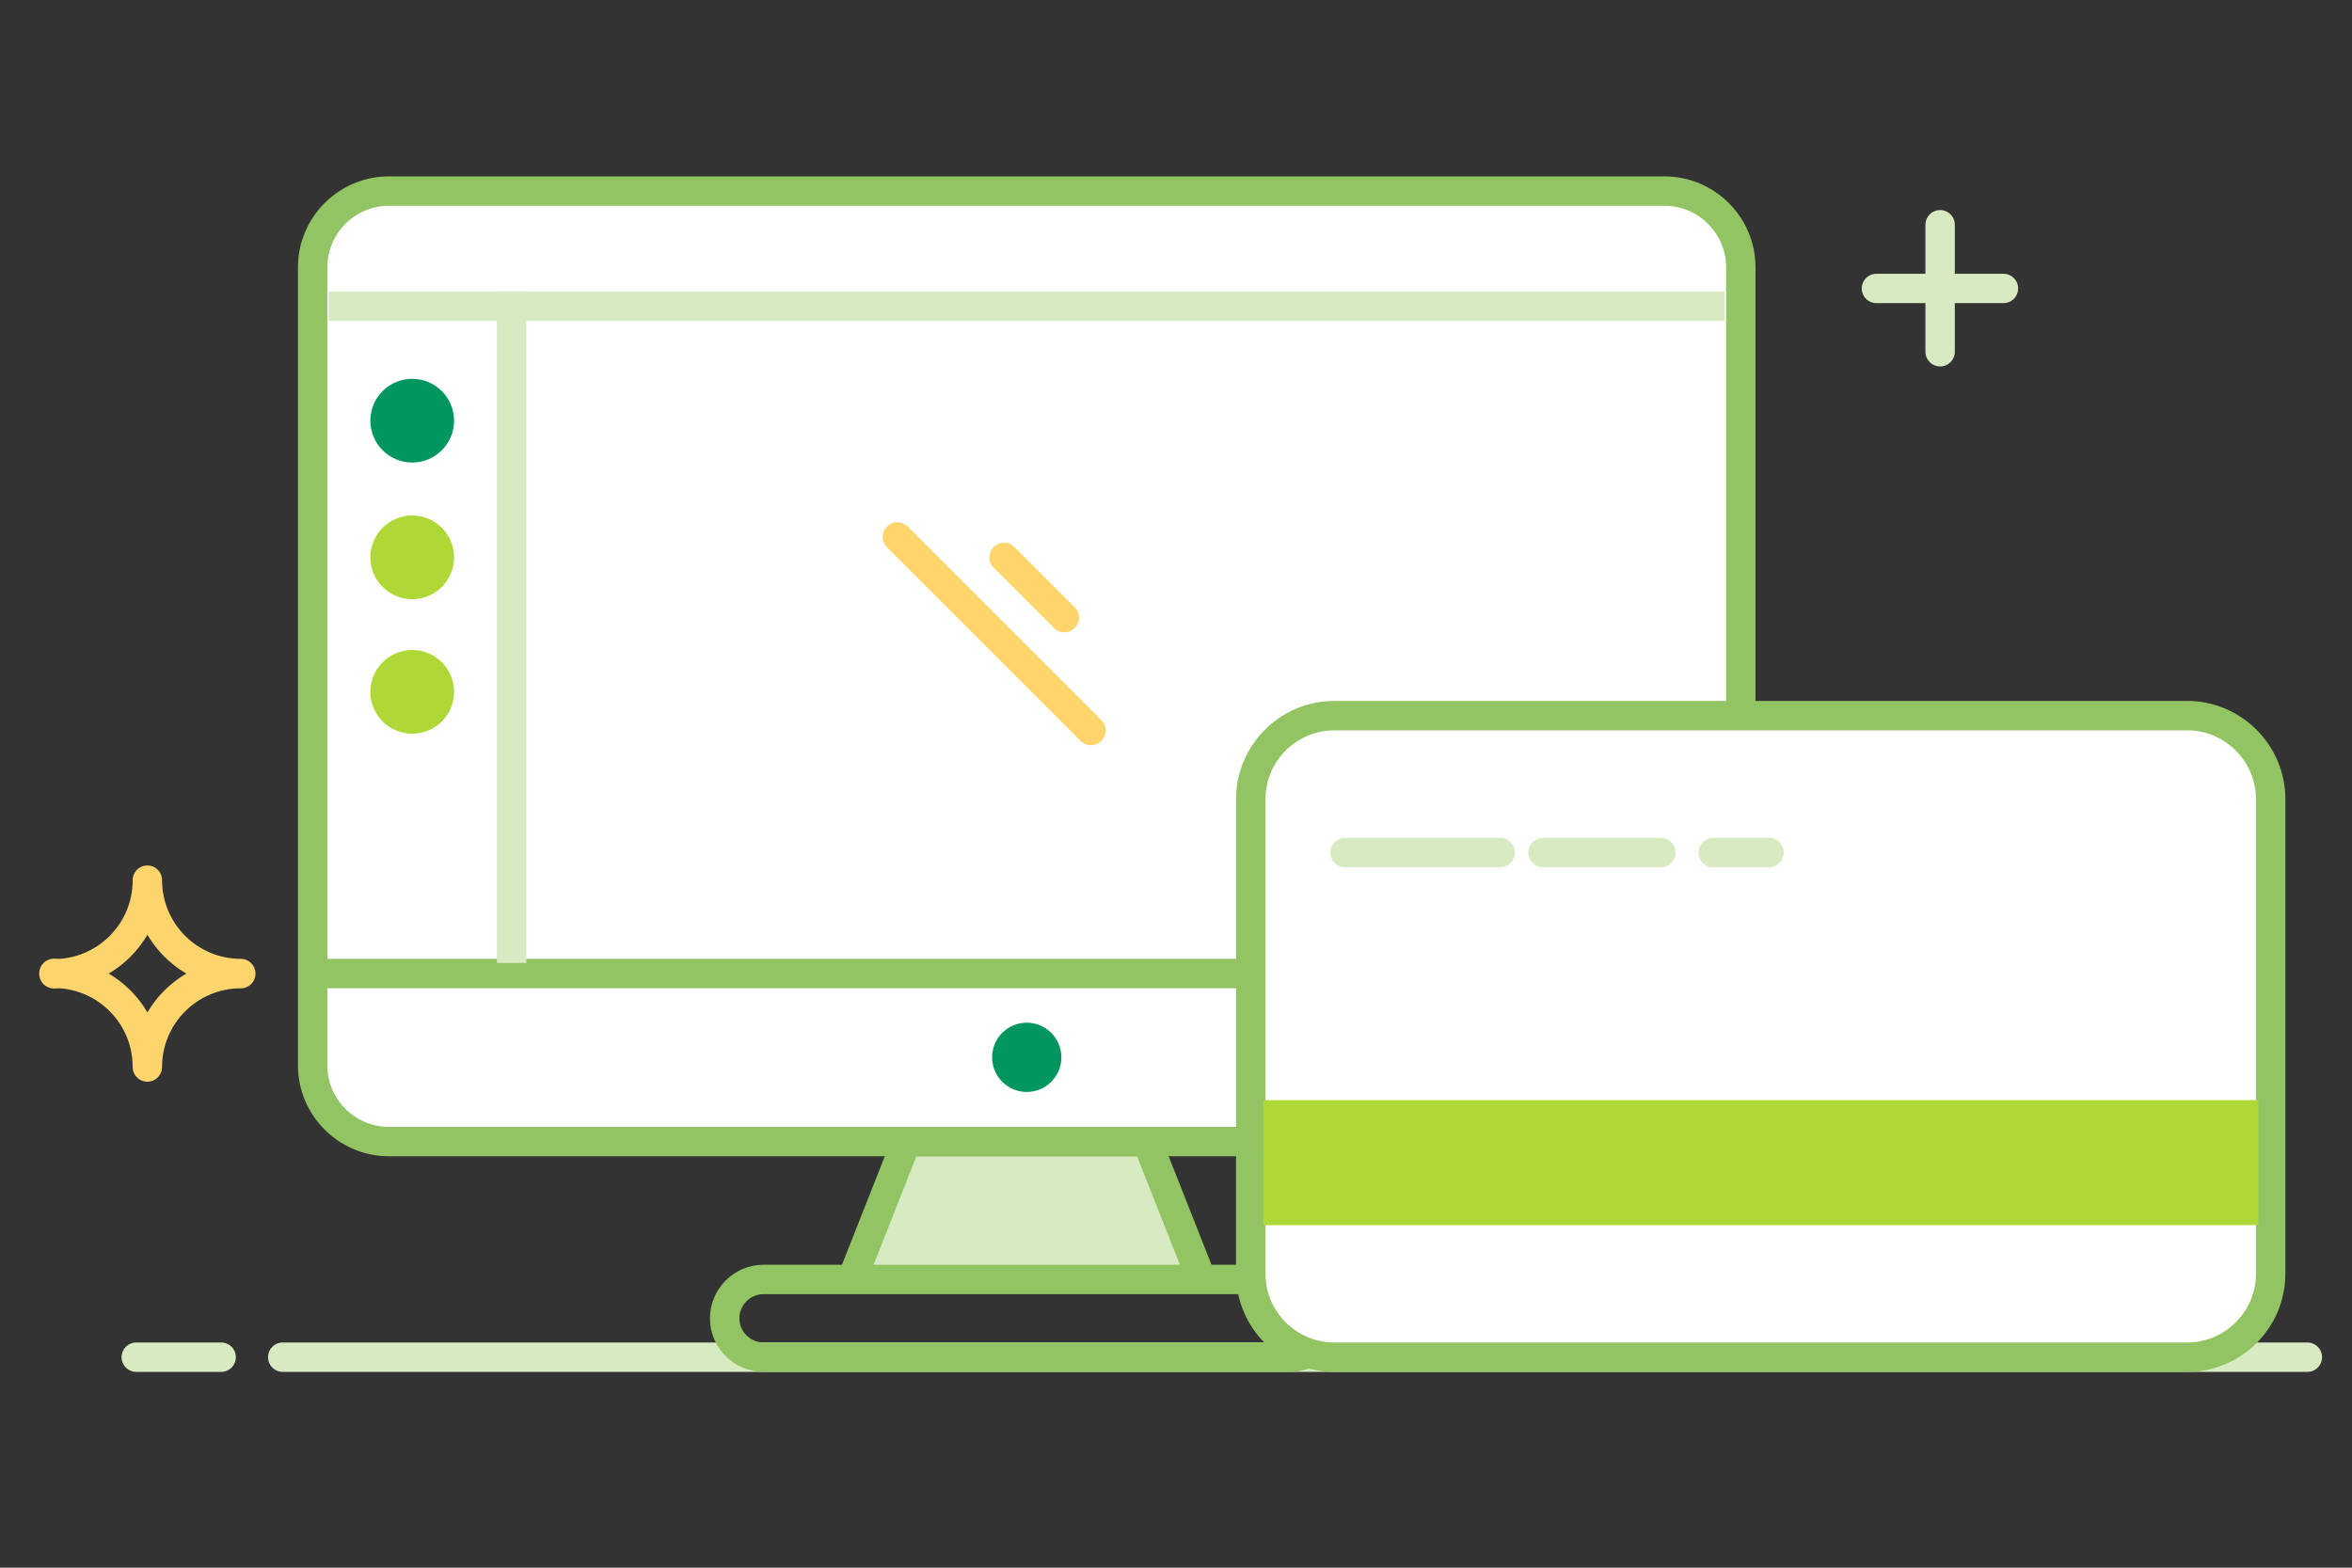
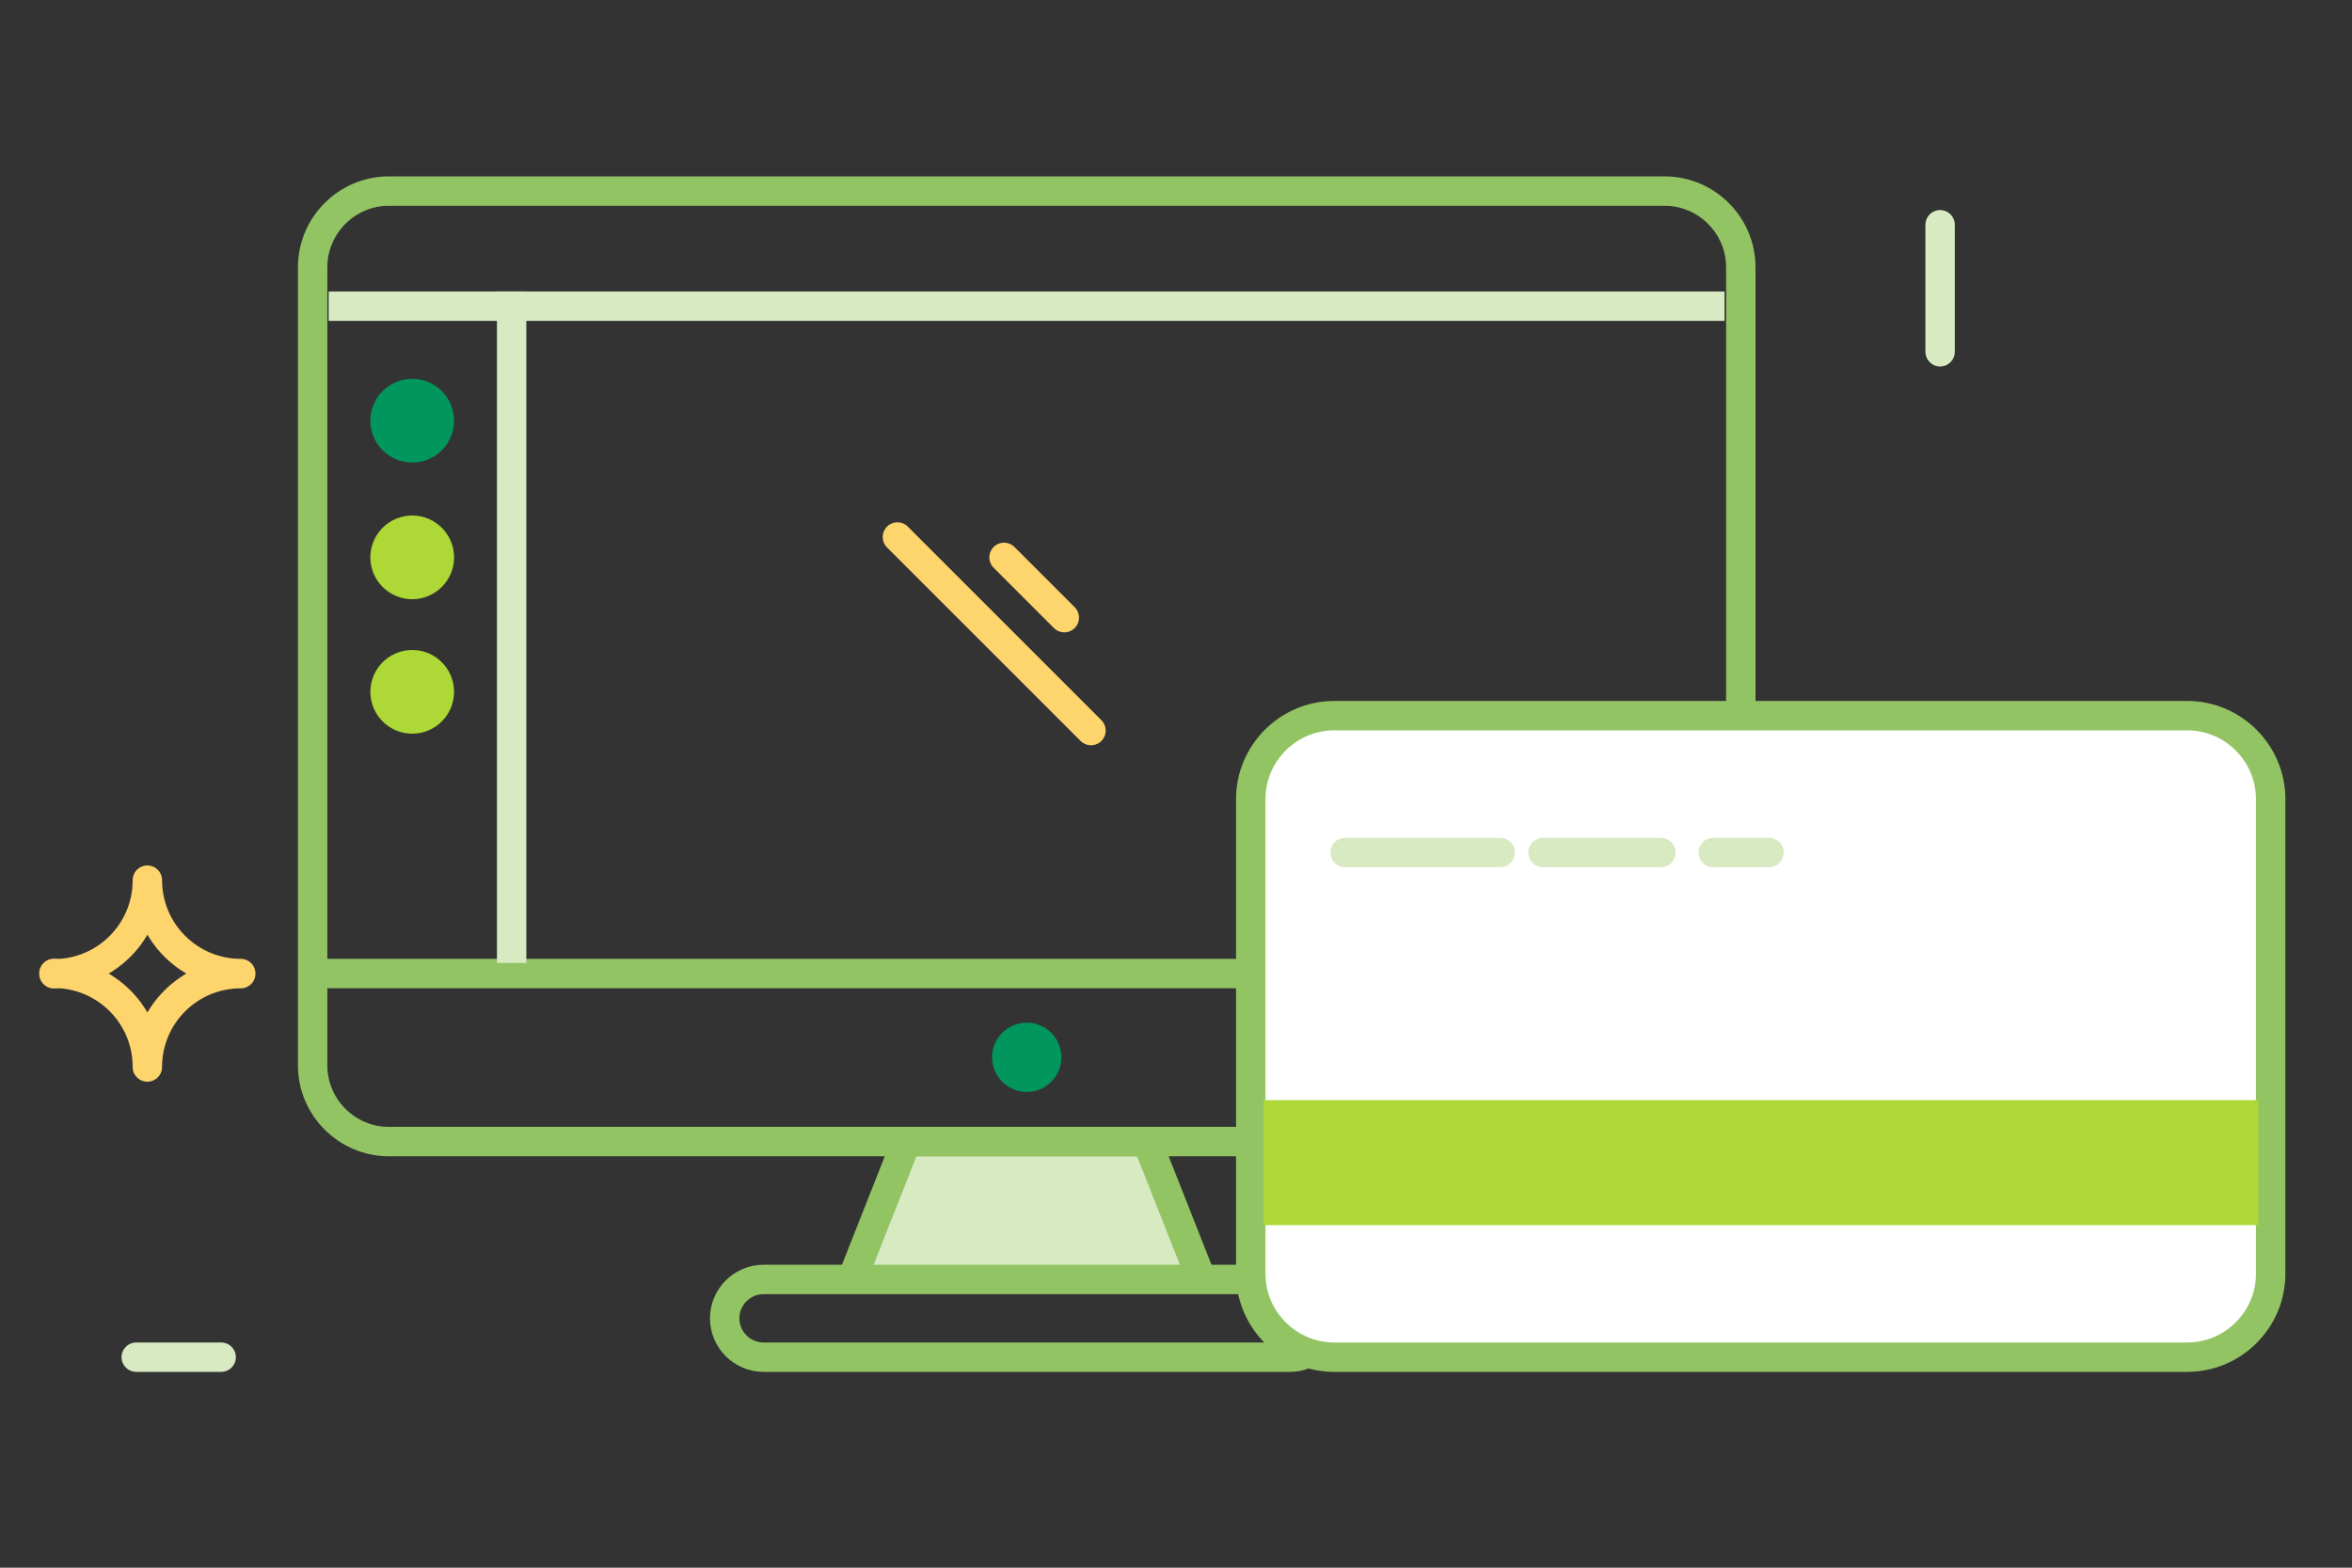
<svg xmlns="http://www.w3.org/2000/svg" xmlns:xlink="http://www.w3.org/1999/xlink" width="120px" height="80px" viewBox="0 0 120 80" version="1.1">
  <rect x="0" y="0" width="120" height="80" fill="#333333" stroke="none" />
  <title>Thumbnail/MonitorCard/BNPPF</title>
  <defs>
    <polygon id="path-1" points="0 61.009 116.472 61.009 116.472 0 0 0" />
  </defs>
  <g id="Thumbnail/MonitorCard/BNPPF" stroke="none" stroke-width="1" fill="none" fill-rule="evenodd">
    <g id="Group-48" transform="translate(2, 9)">
      <path d="M0.75,40.672 C3.383,40.672 5.518,42.806 5.518,45.437 L5.518,45.449 C5.518,42.818 7.651,40.685 10.284,40.685 L10.284,40.68 C7.651,40.68 5.518,38.546 5.518,35.915 L5.518,35.928 C5.518,38.559 3.383,40.692 0.75,40.692" id="Stroke-1" stroke="#FED56D" stroke-width="1.5" stroke-linecap="round" stroke-linejoin="round" />
      <line x1="96.986" y1="2.47" x2="96.986" y2="8.95" id="Stroke-3" stroke="#D7EAC1" stroke-width="1.5" stroke-linecap="round" stroke-linejoin="round" />
-       <line x1="93.737" y1="5.72" x2="100.216" y2="5.72" id="Stroke-5" stroke="#D7EAC1" stroke-width="1.5" stroke-linecap="round" stroke-linejoin="round" />
      <g id="Group-10" transform="translate(41.468, 49.255)">
        <polyline id="Fill-7" fill="#D7EAC1" points="17.833 7.036 15.055 0 2.778 0 0 7.036" />
        <polyline id="Stroke-9" stroke="#93C463" stroke-width="1.5" points="17.833 7.036 15.055 0 2.778 0 0 7.036" />
      </g>
-       <path d="M82.93,49.255 L17.838,49.255 C15.7,49.255 13.951,47.505 13.951,45.367 L13.951,4.638 C13.951,2.5 15.7,0.751 17.838,0.751 L82.93,0.751 C85.067,0.751 86.817,2.5 86.817,4.638 L86.817,45.367 C86.817,47.505 85.067,49.255 82.93,49.255" id="Fill-11" fill="#FFFFFF" />
      <path d="M82.93,49.255 L17.838,49.255 C15.7,49.255 13.951,47.505 13.951,45.367 L13.951,4.638 C13.951,2.5 15.7,0.751 17.838,0.751 L82.93,0.751 C85.067,0.751 86.817,2.5 86.817,4.638 L86.817,45.367 C86.817,47.505 85.067,49.255 82.93,49.255 Z" id="Stroke-13" stroke="#93C463" stroke-width="1.5" />
      <line x1="13.952" y1="40.681" x2="86.816" y2="40.681" id="Stroke-15" stroke="#93C463" stroke-width="1.5" />
      <path d="M51.634,43.706 C52.324,44.396 52.324,45.516 51.634,46.205 C50.944,46.895 49.825,46.895 49.135,46.205 C48.445,45.516 48.445,44.396 49.135,43.706 C49.825,43.016 50.944,43.016 51.634,43.706" id="Fill-17" fill="#00965E" />
      <line x1="24.104" y1="39.391" x2="24.104" y2="6.624" id="Stroke-19" stroke="#D7EAC1" stroke-width="1.5" stroke-linecap="square" stroke-linejoin="round" />
      <line x1="9.284" y1="60.258" x2="4.952" y2="60.258" id="Stroke-21" stroke="#D7EAC1" stroke-width="1.5" stroke-linecap="round" stroke-linejoin="round" />
-       <line x1="115.722" y1="60.258" x2="12.425" y2="60.258" id="Stroke-23" stroke="#D7EAC1" stroke-width="1.5" stroke-linecap="round" stroke-linejoin="round" />
      <path d="M63.81,60.258 L36.957,60.258 C35.867,60.258 34.973,59.365 34.973,58.276 C34.973,57.184 35.867,56.291 36.957,56.291 L63.81,56.291 C64.901,56.291 65.794,57.184 65.794,58.276 C65.794,59.365 64.901,60.258 63.81,60.258 Z" id="Stroke-25" stroke="#93C463" stroke-width="1.5" />
      <line x1="52.301" y1="22.518" x2="49.226" y2="19.443" id="Stroke-27" stroke="#FED56D" stroke-width="1.5" stroke-linecap="round" stroke-linejoin="round" />
      <line x1="53.663" y1="28.281" x2="43.786" y2="18.404" id="Stroke-29" stroke="#FED56D" stroke-width="1.5" stroke-linecap="round" stroke-linejoin="round" />
      <line x1="15.519" y1="6.625" x2="85.235" y2="6.625" id="Stroke-31" stroke="#D7EAC1" stroke-width="1.5" stroke-linecap="square" />
      <path d="M21.167,12.467 C21.167,13.648 20.211,14.604 19.032,14.604 C17.853,14.604 16.896,13.648 16.896,12.467 C16.896,11.287 17.853,10.332 19.032,10.332 C20.211,10.332 21.167,11.287 21.167,12.467" id="Fill-33" fill="#00965E" />
      <path d="M21.167,19.443 C21.167,20.623 20.211,21.578 19.032,21.578 C17.853,21.578 16.896,20.623 16.896,19.443 C16.896,18.263 17.853,17.307 19.032,17.307 C20.211,17.307 21.167,18.263 21.167,19.443" id="Fill-35" fill="#ADD835" />
      <path d="M21.167,26.305 C21.167,27.484 20.211,28.44 19.032,28.44 C17.853,28.44 16.896,27.484 16.896,26.305 C16.896,25.125 17.853,24.169 19.032,24.169 C20.211,24.169 21.167,25.125 21.167,26.305" id="Fill-37" fill="#ADD835" />
      <path d="M109.593,60.258 L66.072,60.258 C63.73,60.258 61.814,58.343 61.814,56.002 L61.814,31.777 C61.814,29.436 63.73,27.52 66.072,27.52 L109.593,27.52 C111.935,27.52 113.85,29.436 113.85,31.777 L113.85,56.002 C113.85,58.343 111.935,60.258 109.593,60.258" id="Fill-39" fill="#FFFFFF" />
      <path d="M109.593,60.258 L66.072,60.258 C63.73,60.258 61.814,58.343 61.814,56.002 L61.814,31.777 C61.814,29.436 63.73,27.52 66.072,27.52 L109.593,27.52 C111.935,27.52 113.85,29.436 113.85,31.777 L113.85,56.002 C113.85,58.343 111.935,60.258 109.593,60.258 Z" id="Stroke-41" stroke="#93C463" stroke-width="1.5" />
      <mask id="mask-2" fill="white">
        <use xlink:href="#path-1" />
      </mask>
      <g id="Clip-44" />
      <polygon id="Fill-43" fill="#ADD835" mask="url(#mask-2)" points="62.459 53.519 113.22 53.519 113.22 47.141 62.459 47.141" />
      <line x1="66.626" y1="34.506" x2="74.539" y2="34.506" id="Stroke-45" stroke="#D7EAC1" stroke-width="1.5" stroke-linecap="round" stroke-linejoin="round" mask="url(#mask-2)" />
      <line x1="76.724" y1="34.506" x2="82.737" y2="34.506" id="Stroke-46" stroke="#D7EAC1" stroke-width="1.5" stroke-linecap="round" stroke-linejoin="round" mask="url(#mask-2)" />
      <line x1="85.409" y1="34.506" x2="88.255" y2="34.506" id="Stroke-47" stroke="#D7EAC1" stroke-width="1.5" stroke-linecap="round" stroke-linejoin="round" mask="url(#mask-2)" />
    </g>
  </g>
</svg>